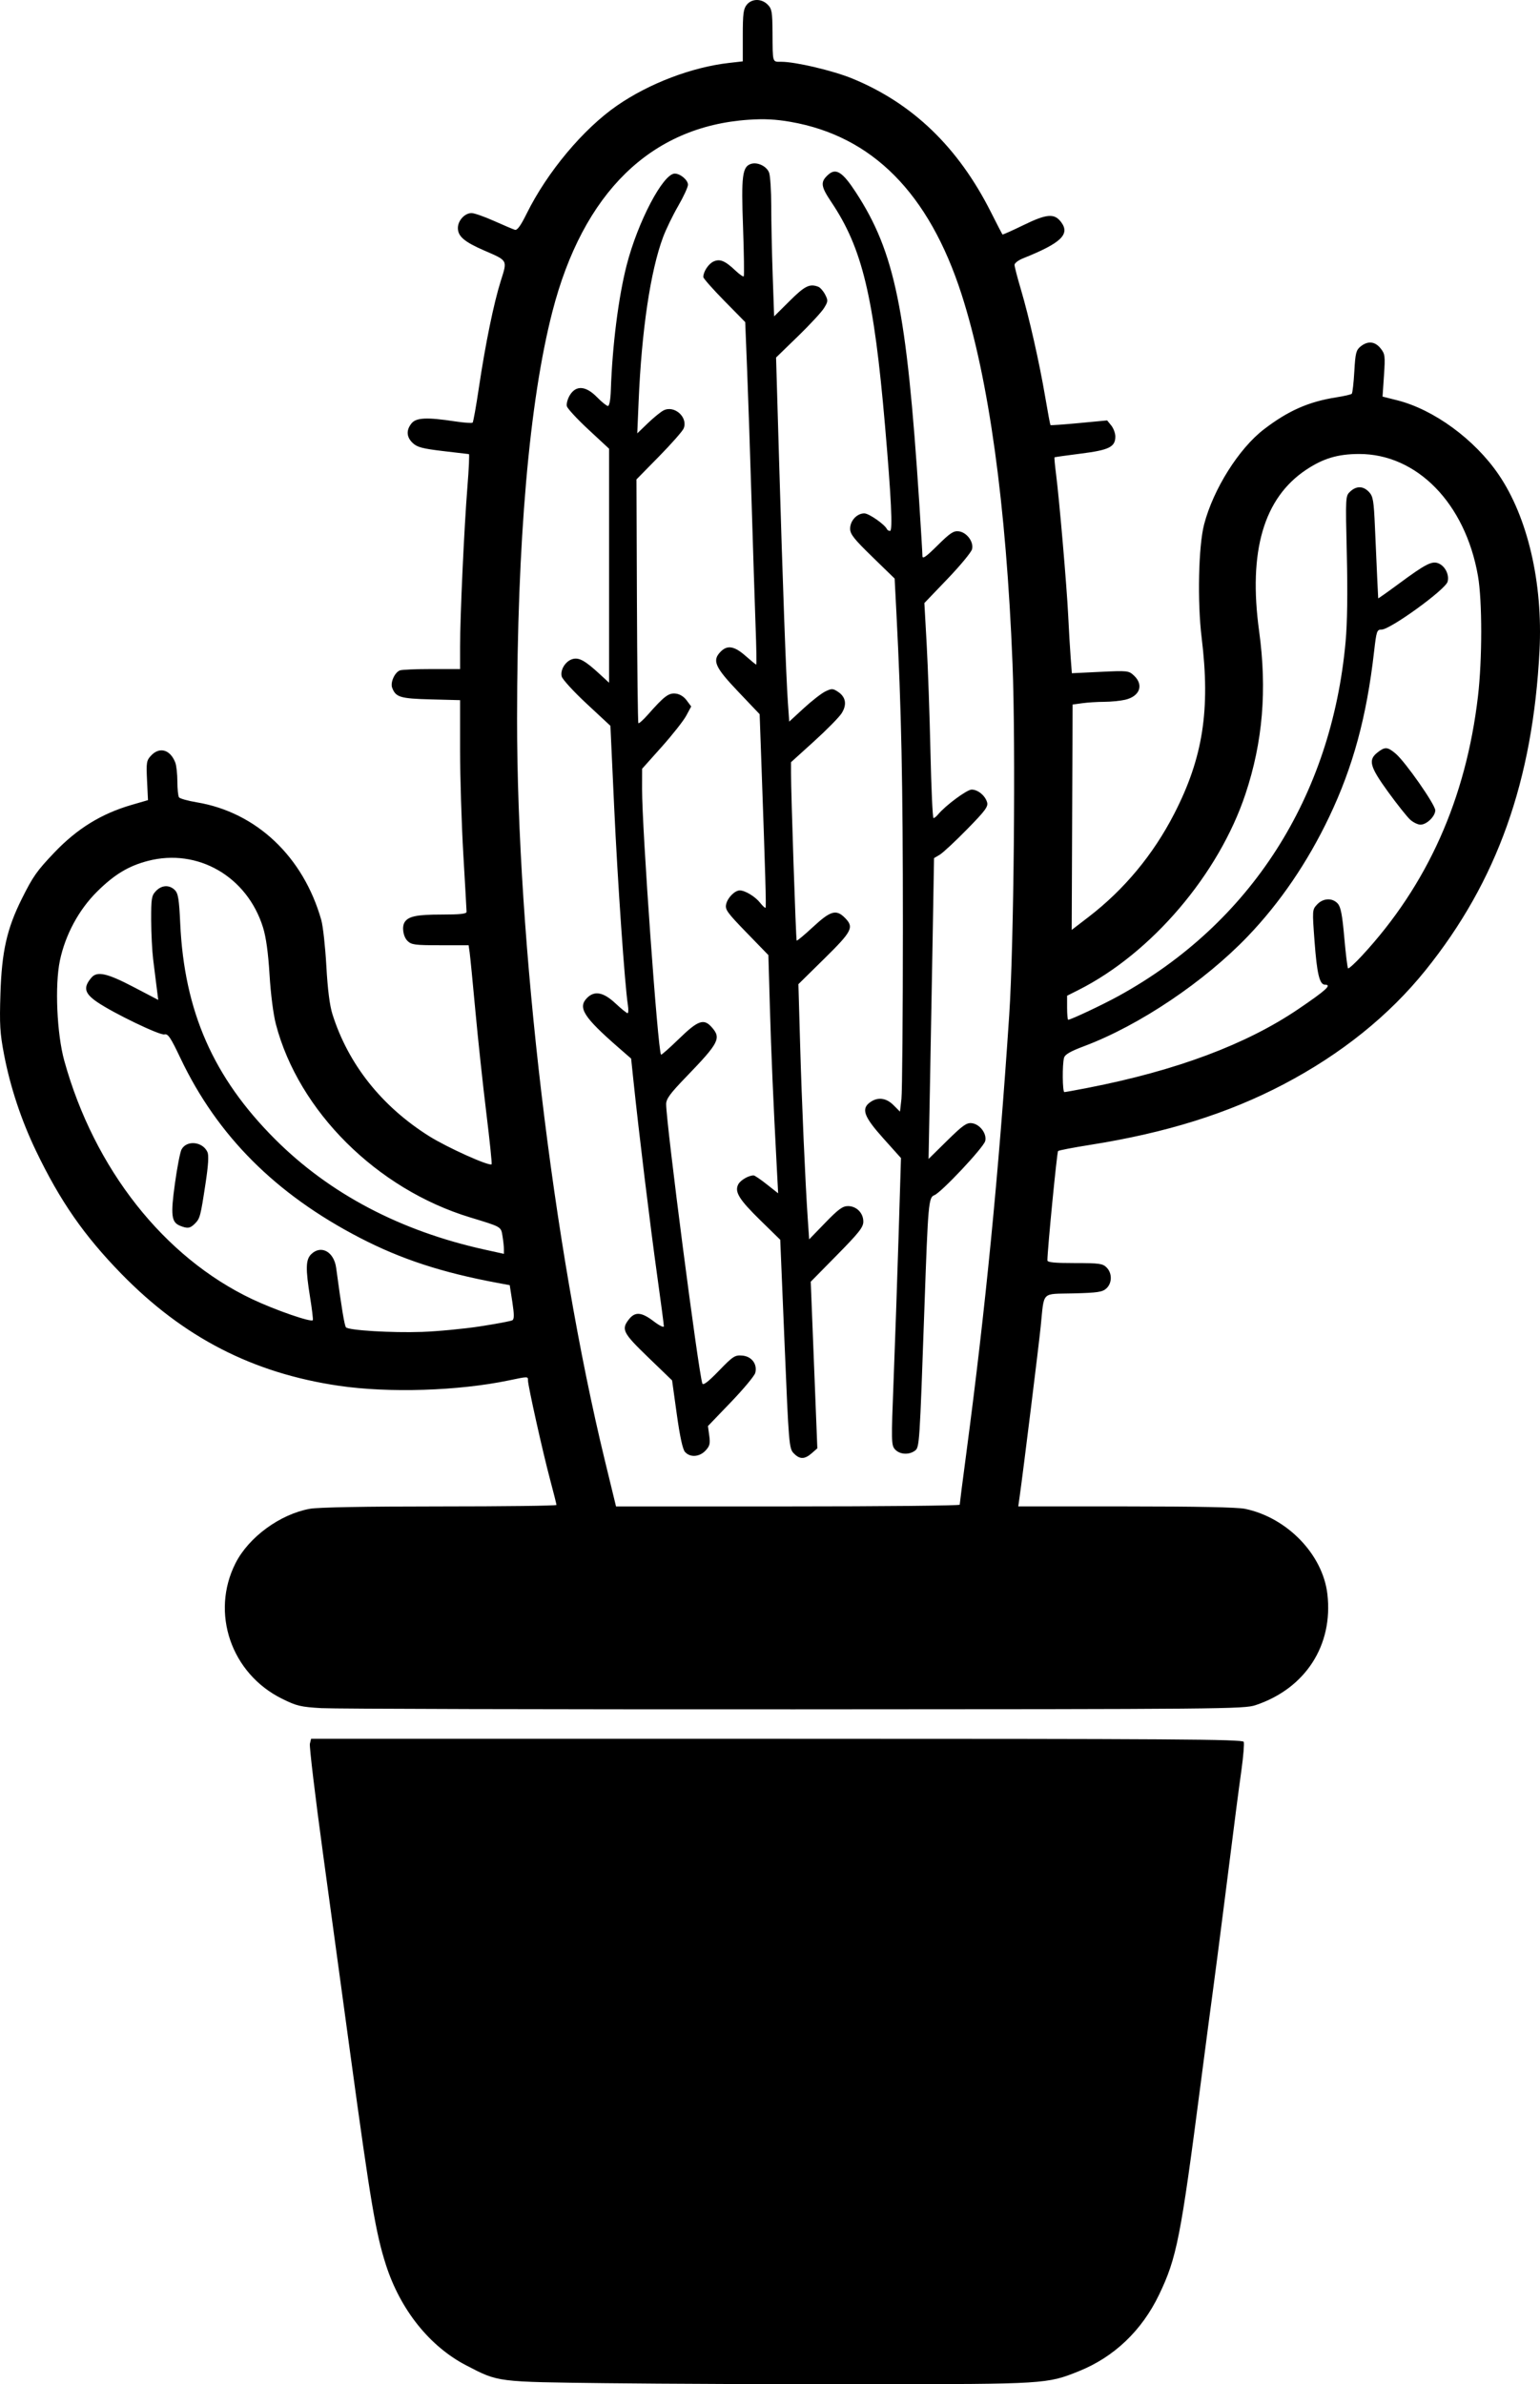
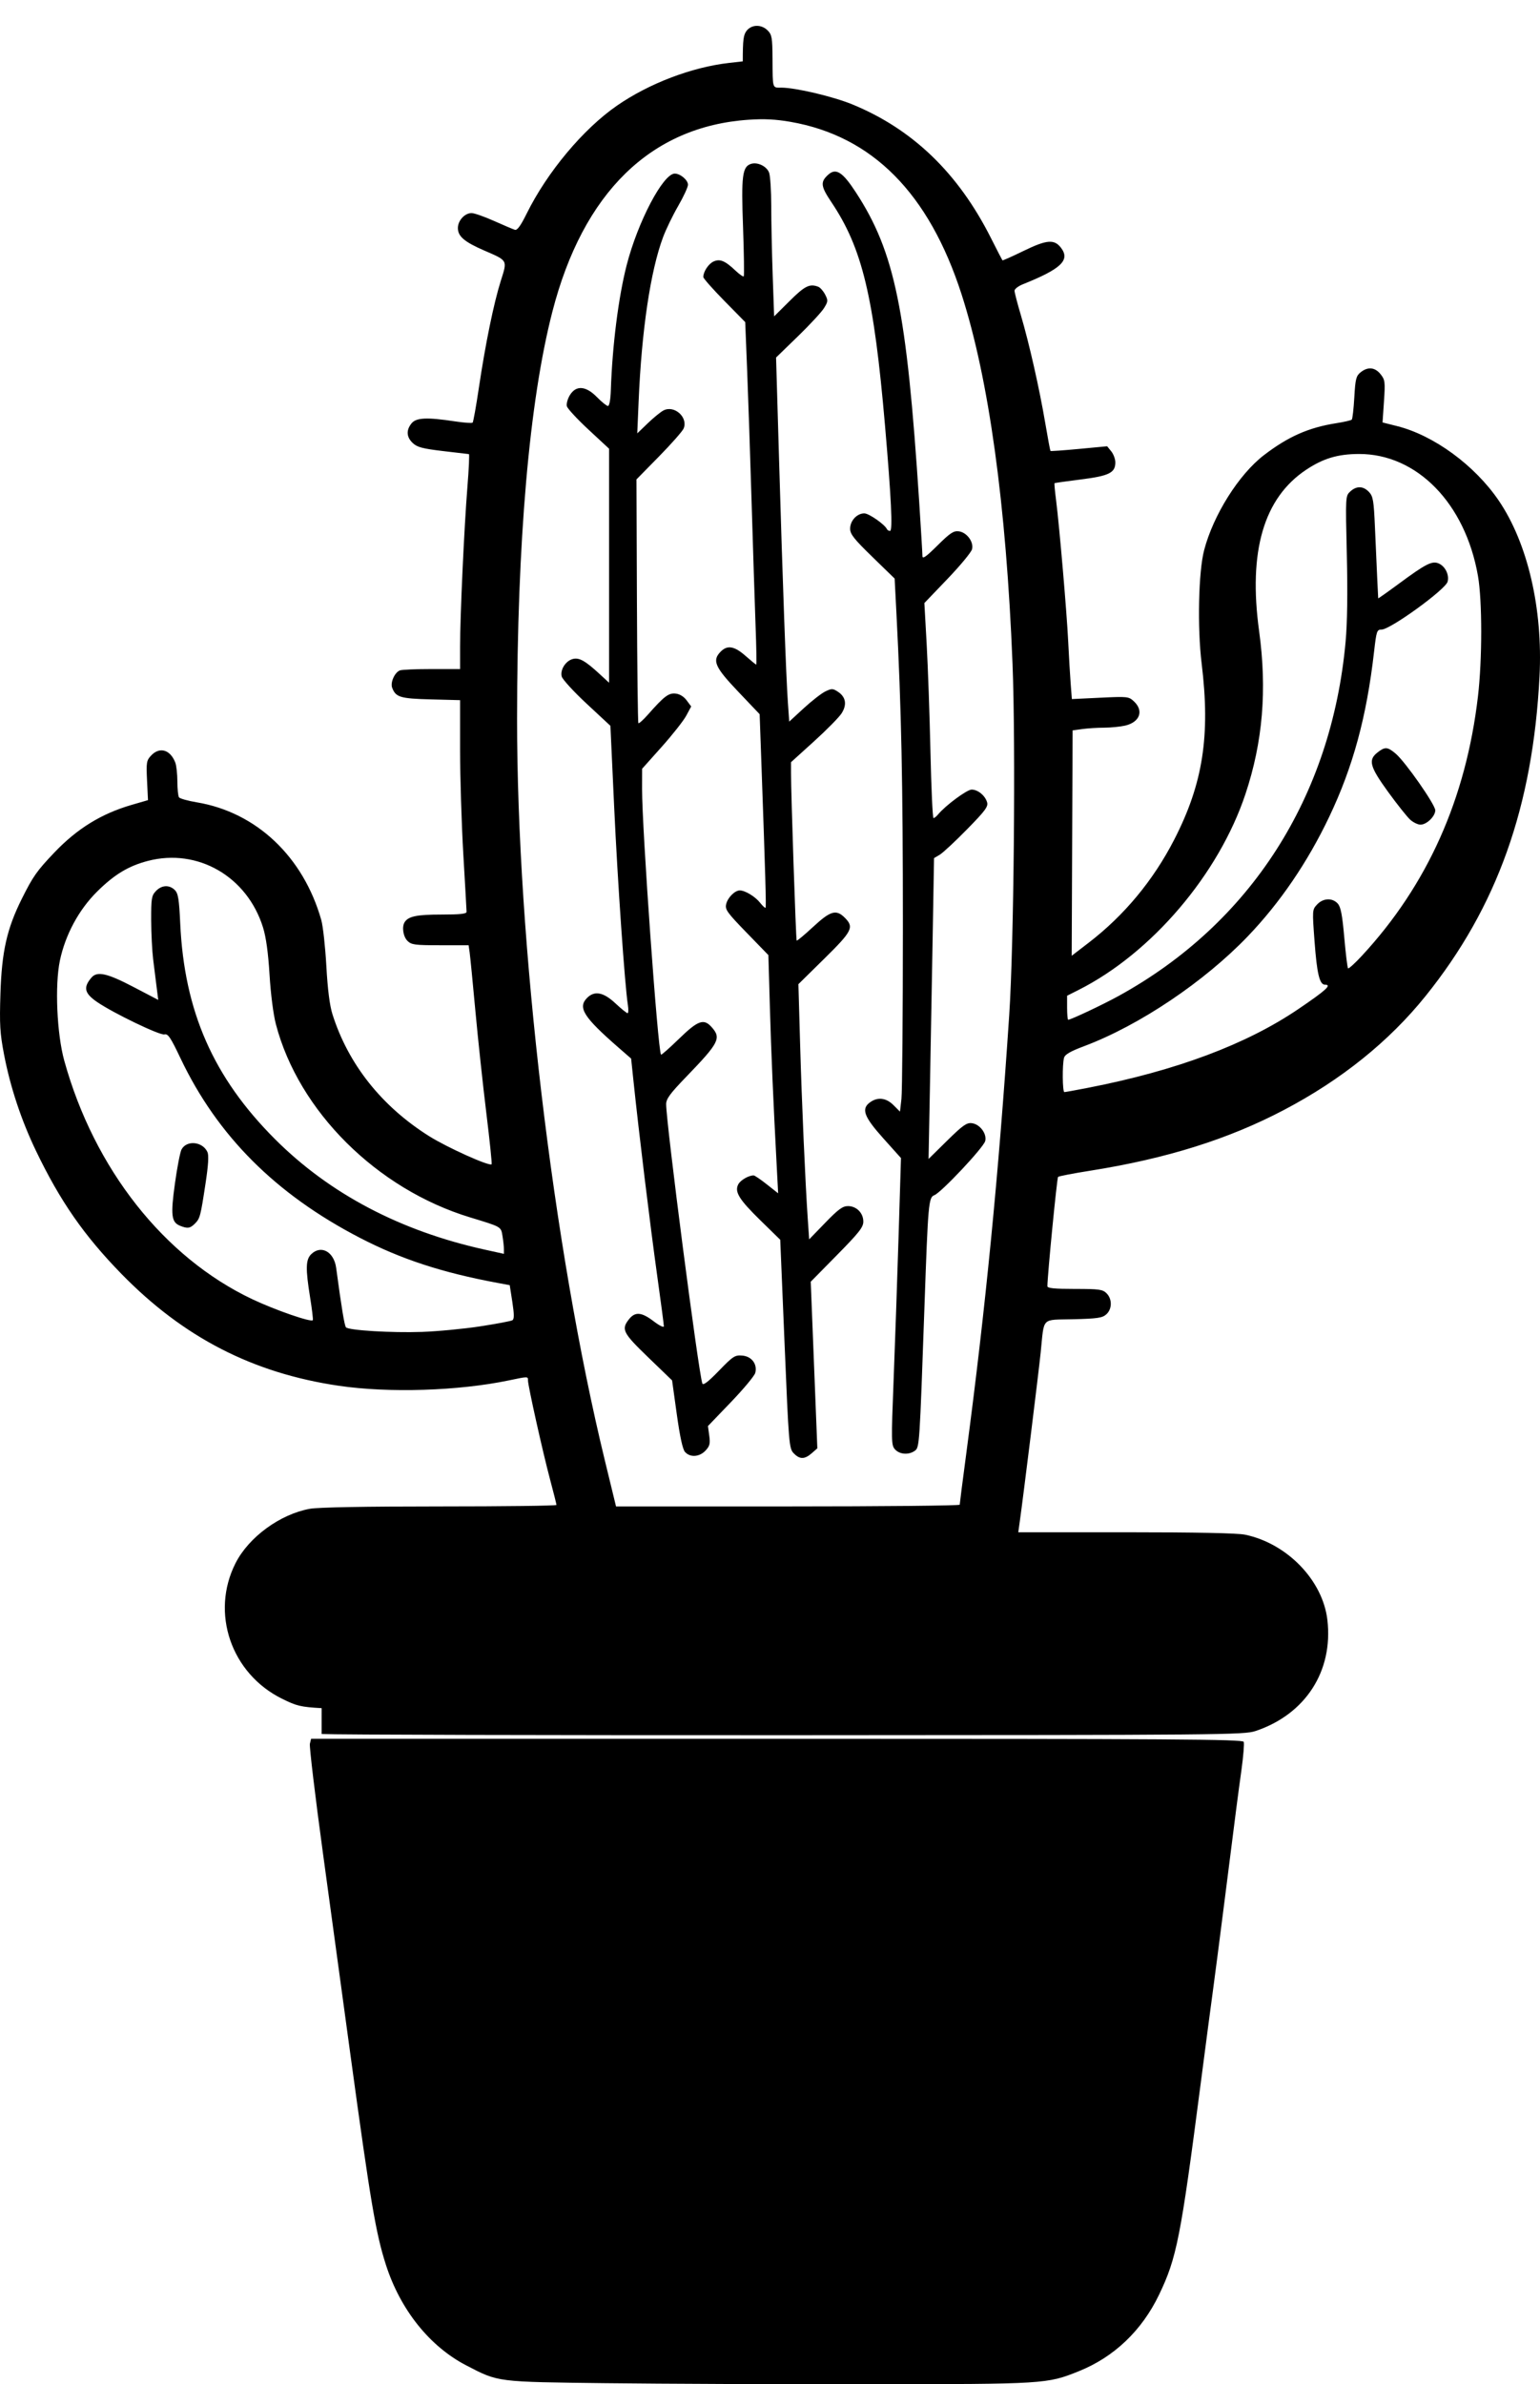
<svg xmlns="http://www.w3.org/2000/svg" width="339.02mm" height="524.725mm" viewBox="0 0 339.02 524.725" version="1.1" id="svg5" xml:space="preserve">
  <defs id="defs2" />
  <g id="layer1">
-     <path style="fill:#000000;stroke-width:1" d="m 133.598 524.489 c -24.484,-0.294 -23.79,-0.206 -30.943,-3.91 -8.059,-4.173 -14.514,-12.244 -17.693,-22.12 -2.224,-6.904 -3.386,-13.782 -7.793,-46.074 -1.593,-11.675 -4.319,-31.649 -6.055,-44.385 -1.738,-12.737 -3.04,-23.646 -2.894,-24.243 l 0.267,-1.086 h 102.525 c 87.497,0 102.565,0.099 102.786,0.676 0.142,0.372 -0.08,3.14 -0.496,6.151 -0.87,6.306 -1.012,7.405 -3.638,28.15 -1.075,8.491 -2.269,17.718 -2.653,20.504 -0.384,2.786 -1.586,11.904 -2.671,20.263 -4.425,34.113 -5.291,38.51 -9.186,46.612 -3.796,7.901 -9.911,13.72 -17.695,16.843 -6.972,2.796 -7.365,2.821 -46.209,2.852 -19.635,0.016 -45.578,-0.089 -57.652,-0.234 z m -62.787,-148.558 c -4.623,-0.269 -5.49,-0.475 -8.714,-2.067 -11.21,-5.54 -15.795,-18.89 -10.25,-29.836 2.905,-5.733 9.791,-10.776 16.348,-11.973 1.825,-0.333 12.194,-0.523 28.585,-0.523 14.148,0 25.723,-0.145 25.723,-0.322 0,-0.177 -0.643,-2.728 -1.427,-5.669 -1.589,-5.959 -4.846,-20.56 -4.846,-21.724 0,-0.916 0.07,-0.916 -4.2,-0.023 -11.121,2.32 -26.408,2.805 -37.43,1.187 -18.955,-2.783 -34.242,-10.652 -47.899,-24.657 -8.213,-8.421 -13.468,-15.989 -18.776,-27.037 -3.242,-6.748 -5.667,-14.058 -7.036,-21.217 -0.901,-4.714 -1.011,-6.563 -0.793,-13.428 0.294,-9.254 1.426,-14.267 4.706,-20.838 2.469,-4.95 3.304,-6.134 7.197,-10.216 4.986,-5.228 10.329,-8.519 16.961,-10.445 l 3.617,-1.051 -0.207,-4.321 c -0.191,-3.994 -0.123,-4.41 0.903,-5.501 1.872,-1.993 4.231,-1.294 5.324,1.579 0.243,0.639 0.444,2.505 0.449,4.147 0,1.641 0.166,3.209 0.362,3.484 0.194,0.275 1.962,0.769 3.928,1.097 13.106,2.188 23.445,11.965 27.392,25.902 0.375,1.327 0.877,5.886 1.115,10.131 0.29,5.186 0.733,8.669 1.347,10.614 3.475,10.987 10.831,20.256 21.291,26.827 3.983,2.502 13.262,6.676 13.743,6.181 0.109,-0.111 -0.417,-5.195 -1.165,-11.298 -0.75,-6.103 -1.831,-16.198 -2.406,-22.434 -0.573,-6.236 -1.144,-12.043 -1.267,-12.905 l -0.226,-1.568 h -6.25 c -5.606,0 -6.348,-0.1 -7.214,-0.965 -0.96,-0.96 -1.273,-3.136 -0.596,-4.149 0.841,-1.26 2.706,-1.64 8.041,-1.64 4.148,0 5.579,-0.155 5.57,-0.603 0,-0.332 -0.328,-6.03 -0.715,-12.664 -0.388,-6.634 -0.71,-16.979 -0.714,-22.99 v -10.928 l -6.44,-0.168 c -6.74,-0.176 -7.722,-0.471 -8.511,-2.563 -0.437,-1.156 0.556,-3.377 1.706,-3.818 0.43,-0.165 3.586,-0.3 7.013,-0.3 h 6.232 v -4.945 c 0,-6.675 0.903,-26.298 1.615,-35.146 0.319,-3.954 0.465,-7.199 0.326,-7.21 -0.14,-0.014 -2.711,-0.314 -5.715,-0.672 -4.476,-0.533 -5.673,-0.849 -6.633,-1.752 -1.4,-1.315 -1.497,-2.836 -0.28,-4.341 1.029,-1.271 3.367,-1.379 9.566,-0.439 1.988,0.301 3.737,0.426 3.885,0.277 0.149,-0.149 0.766,-3.586 1.369,-7.638 1.45,-9.719 3.281,-18.654 4.826,-23.547 1.472,-4.659 1.604,-4.417 -3.653,-6.699 -4.361,-1.893 -5.789,-3.114 -5.789,-4.946 0,-1.64 1.518,-3.295 3.015,-3.287 0.597,0 2.822,0.782 4.945,1.73 2.124,0.948 4.186,1.825 4.585,1.949 0.514,0.159 1.269,-0.873 2.586,-3.539 4.524,-9.16 12.46,-18.648 19.898,-23.79 7.068,-4.886 16.462,-8.464 24.674,-9.397 l 3.016,-0.343 v -5.689 c 0,-4.771 0.14,-5.862 0.872,-6.767 1.12,-1.383 3.24,-1.401 4.602,-0.04 0.928,0.929 1.042,1.585 1.072,6.212 0.04,6.749 -0.07,6.378 1.941,6.378 3.119,0 11.401,1.953 15.61,3.68 13.29,5.455 23.305,15.096 30.507,29.367 1.339,2.654 2.489,4.886 2.556,4.96 0.07,0.075 2.158,-0.857 4.648,-2.07 5.145,-2.507 6.801,-2.633 8.29,-0.63 1.989,2.675 -0.05,4.611 -8.407,7.952 -1.027,0.411 -1.869,1.056 -1.869,1.434 0,0.378 0.627,2.796 1.393,5.375 1.81,6.103 4.09,16.178 5.369,23.735 0.56,3.311 1.079,6.081 1.153,6.154 0.07,0.074 2.91,-0.129 6.303,-0.448 l 6.17,-0.582 0.903,1.114 c 0.496,0.613 0.902,1.708 0.902,2.433 0,2.296 -1.369,2.974 -7.586,3.757 -3.124,0.394 -5.735,0.763 -5.801,0.82 -0.07,0.057 0.08,1.717 0.335,3.686 0.733,5.782 2.368,24.802 2.67,31.078 0.153,3.184 0.399,7.356 0.545,9.27 l 0.267,3.48 6.242,-0.299 c 6.073,-0.29 6.274,-0.268 7.439,0.825 2.195,2.062 1.275,4.564 -1.953,5.313 -1.054,0.244 -3.134,0.45 -4.623,0.456 -1.49,0 -3.66,0.143 -4.825,0.304 l -2.117,0.292 -0.1,24.801 -0.1,24.801 3.719,-2.856 c 7.835,-6.018 14.225,-13.712 18.842,-22.689 6.342,-12.326 7.989,-22.899 6.046,-38.773 -0.967,-7.908 -0.699,-20.19 0.546,-24.947 2.028,-7.747 7.64,-16.666 13.154,-20.9 5.337,-4.098 9.851,-6.091 15.971,-7.049 1.693,-0.265 3.214,-0.616 3.376,-0.779 0.165,-0.163 0.416,-2.369 0.561,-4.9 0.23,-4.061 0.393,-4.71 1.38,-5.509 1.588,-1.286 3.171,-1.135 4.408,0.421 0.976,1.23 1.031,1.667 0.741,5.968 l -0.313,4.641 3.201,0.804 c 8.081,2.03 17.078,8.614 22.36,16.363 6.391,9.377 9.755,23.843 8.997,38.682 -1.467,28.726 -9.332,50.799 -25.077,70.374 -8.029,9.983 -18.539,18.436 -31.191,25.086 -12.261,6.444 -25.871,10.709 -42.662,13.368 -3.714,0.588 -6.892,1.201 -7.06,1.361 -0.245,0.233 -2.349,21.777 -2.347,24.052 0,0.45 1.527,0.603 6.029,0.603 5.389,0 6.134,0.102 6.997,0.965 1.261,1.261 1.238,3.463 -0.06,4.629 -0.864,0.783 -1.934,0.943 -7.237,1.078 -7.214,0.184 -6.389,-0.654 -7.21,7.319 -0.472,4.581 -3.822,31.661 -4.611,37.269 l -0.322,2.292 h 23.681 c 15.426,0 24.574,0.186 26.24,0.533 9.281,1.936 17.113,10.042 18.128,18.765 1.313,11.271 -4.84,20.781 -15.813,24.443 -2.538,0.847 -6.949,0.887 -101.556,0.921 -54.396,0.021 -101.212,-0.099 -104.036,-0.263 z m 140.462,-44.775 c 0,-0.207 0.648,-5.271 1.443,-11.254 4.237,-31.941 7.102,-61.162 9.452,-96.439 1.026,-15.386 1.443,-59.428 0.733,-77.363 -1.385,-34.993 -5.214,-62.724 -11.231,-81.362 -7.177,-22.225 -19.645,-34.787 -37.639,-37.921 -3.257,-0.567 -5.786,-0.695 -9.206,-0.464 -21.552,1.452 -36.477,16.043 -43.226,42.253 -5.085,19.749 -7.75,50.453 -7.769,89.486 -0.03,49.392 7.906,116.37 19.349,163.429 l 2.435,10.011 h 37.829 c 20.807,0 37.83,-0.169 37.83,-0.376 z m -36.565,-11.336 c -0.994,-1.058 -1.068,-1.941 -1.988,-24.036 l -0.956,-22.938 -4.331,-4.238 c -4.758,-4.656 -5.782,-6.324 -4.899,-7.975 0.493,-0.921 2.276,-1.95 3.377,-1.95 0.224,0 1.529,0.887 2.9,1.97 l 2.493,1.97 -0.289,-5.468 c -0.781,-14.71 -1.237,-25.284 -1.535,-35.621 l -0.327,-11.337 -4.803,-4.948 c -4.302,-4.432 -4.77,-5.086 -4.489,-6.272 0.342,-1.446 1.903,-3.013 3.003,-3.013 1.168,0 3.4,1.357 4.47,2.717 0.558,0.709 1.096,1.202 1.197,1.095 0.168,-0.179 -0.03,-7.083 -0.957,-32.973 l -0.344,-9.622 -4.755,-5 c -5.139,-5.405 -5.756,-6.838 -3.789,-8.805 1.455,-1.455 2.995,-1.182 5.433,0.965 1.206,1.061 2.268,1.93 2.359,1.93 0.1,3e-4 0.03,-3.853 -0.145,-8.563 -0.172,-4.71 -0.56,-16.814 -0.864,-26.897 -0.305,-10.083 -0.747,-23.19 -0.983,-29.127 l -0.431,-10.794 -4.614,-4.697 c -2.538,-2.583 -4.614,-4.934 -4.614,-5.224 0,-1.178 1.142,-2.911 2.251,-3.416 1.408,-0.642 2.537,-0.172 4.857,2.024 0.859,0.812 1.666,1.372 1.795,1.243 0.123,-0.129 0.05,-4.999 -0.154,-10.822 -0.414,-11.303 -0.16,-13.323 1.756,-13.931 1.429,-0.454 3.444,0.518 3.976,1.918 0.261,0.685 0.474,4 0.476,7.366 0,3.366 0.143,10.205 0.318,15.197 l 0.318,9.078 3.431,-3.409 c 3.327,-3.305 4.394,-3.833 6.282,-3.109 0.43,0.165 1.11,0.935 1.512,1.712 0.673,1.302 0.653,1.536 -0.245,2.991 -0.536,0.868 -3.13,3.669 -5.764,6.225 l -4.79,4.647 0.655,22.337 c 0.795,27.133 1.55,47.904 1.946,53.571 l 0.296,4.217 3.205,-2.949 c 1.765,-1.622 3.899,-3.282 4.745,-3.69 1.399,-0.674 1.649,-0.668 2.766,0.064 1.749,1.146 2.039,2.838 0.812,4.758 -0.556,0.871 -3.289,3.645 -6.072,6.166 l -5.06,4.583 v 2.412 c -0.01,4.317 1.071,36.661 1.242,36.849 0.1,0.101 1.719,-1.256 3.619,-3.015 3.837,-3.553 5.079,-3.911 6.977,-2.014 2.083,2.083 1.655,2.938 -4.513,9.01 l -5.701,5.611 0.37,12.963 c 0.379,13.255 1.14,30.643 1.691,38.697 l 0.309,4.506 3.544,-3.662 c 2.871,-2.964 3.823,-3.662 4.998,-3.662 1.876,0 3.38,1.517 3.38,3.409 0,1.242 -0.928,2.423 -5.787,7.357 l -5.789,5.878 0.726,18.333 0.726,18.333 -1.236,1.085 c -1.569,1.377 -2.674,1.374 -3.976,-0.014 z m -23.894,-0.25 c -0.526,-0.583 -1.123,-3.303 -1.823,-8.322 l -1.039,-7.456 -5.252,-5.066 c -5.603,-5.404 -5.985,-6.161 -4.242,-8.378 1.35,-1.717 2.77,-1.603 5.443,0.44 1.277,0.975 2.242,1.442 2.242,1.085 0,-0.344 -0.651,-5.288 -1.447,-10.987 -1.602,-11.476 -4.035,-31.454 -5.283,-43.381 l -0.475,-4.534 -2.79,-2.432 c -7.696,-6.708 -9.019,-8.807 -6.892,-10.934 1.63,-1.63 3.598,-1.249 6.222,1.206 1.276,1.194 2.481,2.171 2.675,2.171 0.196,0 0.225,-0.814 0.07,-1.809 -0.67,-4.209 -2.264,-27.211 -3.024,-43.683 l -0.821,-17.752 -5.214,-4.85 c -2.869,-2.667 -5.347,-5.373 -5.507,-6.012 -0.375,-1.491 0.887,-3.456 2.476,-3.855 1.377,-0.346 2.719,0.411 5.859,3.306 l 2.092,1.928 v -25.752 -25.752 l -4.519,-4.196 c -2.487,-2.308 -4.634,-4.625 -4.771,-5.149 -0.136,-0.524 0.158,-1.621 0.654,-2.437 1.361,-2.236 3.522,-2.076 5.983,0.445 1.037,1.061 2.119,1.93 2.404,1.93 0.314,0 0.568,-1.391 0.638,-3.498 0.329,-9.825 1.672,-20.428 3.482,-27.487 2.439,-9.52 8.024,-20.154 10.586,-20.154 1.227,0 2.911,1.418 2.911,2.451 0,0.522 -0.969,2.626 -2.155,4.676 -1.185,2.05 -2.683,5.139 -3.327,6.864 -2.778,7.44 -4.72,20.495 -5.383,36.184 l -0.297,6.995 2.325,-2.236 c 1.279,-1.23 2.832,-2.496 3.453,-2.814 2.384,-1.221 5.436,1.505 4.438,3.963 -0.243,0.598 -2.68,3.367 -5.415,6.153 l -4.976,5.066 0.1,26.707 c 0.06,14.689 0.197,26.812 0.324,26.939 0.123,0.127 1.064,-0.709 2.08,-1.86 3.586,-4.064 4.56,-4.807 6.098,-4.652 0.907,0.092 1.814,0.645 2.444,1.492 l 1.001,1.347 -1.093,2.03 c -0.6,1.117 -3.03,4.201 -5.401,6.855 l -4.311,4.824 -0.01,4.409 c -0.03,8.601 3.47,57.604 4.174,58.512 0.08,0.112 1.868,-1.463 3.961,-3.498 4.139,-4.028 5.434,-4.503 7.134,-2.615 2.224,2.472 1.734,3.442 -5.556,10.992 -3.559,3.685 -4.411,4.846 -4.412,6.014 0,4.196 7.128,59.207 7.973,61.478 0.178,0.477 1.299,-0.387 3.639,-2.802 3.128,-3.228 3.516,-3.48 5.153,-3.343 2.066,0.173 3.348,1.879 2.856,3.8 -0.165,0.645 -2.577,3.544 -5.36,6.441 l -5.061,5.269 0.288,2.106 c 0.244,1.772 0.11,2.294 -0.827,3.295 -1.323,1.408 -3.363,1.555 -4.479,0.323 z m 46.223,-0.585 c -0.832,-0.92 -0.848,-1.683 -0.314,-15.318 0.311,-7.892 0.802,-22.102 1.092,-31.577 l 0.528,-17.227 -3.909,-4.358 c -4.293,-4.788 -4.905,-6.507 -2.835,-7.957 1.67,-1.169 3.503,-0.928 5.103,0.674 l 1.425,1.425 0.318,-2.809 c 0.174,-1.545 0.318,-18.631 0.319,-37.97 0,-31.993 -0.324,-47.651 -1.428,-69.027 l -0.387,-7.511 -4.9,-4.764 c -4.059,-3.947 -4.899,-5.012 -4.899,-6.208 0,-1.754 1.498,-3.374 3.12,-3.374 1.028,0 4.538,2.454 5.001,3.498 0.1,0.199 0.39,0.362 0.669,0.362 0.608,0 0.257,-7.362 -1.108,-23.157 -2.456,-28.444 -5.001,-39.053 -11.805,-49.192 -2.359,-3.517 -2.468,-4.449 -0.708,-6.042 1.707,-1.544 3.164,-0.618 6.091,3.873 8.587,13.174 11.192,25.884 13.936,68.006 0.396,6.103 0.722,11.525 0.723,12.048 0,0.722 0.801,0.159 3.31,-2.33 2.739,-2.719 3.539,-3.255 4.656,-3.123 1.783,0.211 3.362,2.318 2.953,3.943 -0.167,0.668 -2.597,3.607 -5.4,6.532 l -5.095,5.317 0.507,9.069 c 0.279,4.988 0.653,15.637 0.832,23.663 0.178,8.027 0.48,14.594 0.67,14.594 0.19,0 0.644,-0.361 1.008,-0.803 1.62,-1.965 6.354,-5.469 7.387,-5.469 1.382,0 2.969,1.306 3.406,2.8 0.273,0.94 -0.409,1.857 -4.422,5.949 -2.609,2.66 -5.31,5.174 -6.002,5.586 l -1.258,0.748 -0.315,18.149 c -0.172,9.982 -0.443,24.879 -0.603,33.105 l -0.29,14.956 4.082,-4.019 c 3.436,-3.383 4.296,-3.994 5.432,-3.86 1.781,0.21 3.363,2.317 2.959,3.935 -0.359,1.425 -9.677,11.34 -11.205,11.921 -1.257,0.478 -1.372,1.776 -2.163,24.347 -1.084,30.892 -1.1,31.144 -2.12,31.89 -1.324,0.968 -3.343,0.833 -4.361,-0.293 z m -91.363,-27.081 c 3.613,-0.552 6.818,-1.157 7.122,-1.345 0.417,-0.257 0.411,-1.259 -0.01,-4.032 l -0.573,-3.689 -2.691,-0.5 c -12.217,-2.27 -21.244,-5.226 -30.315,-9.928 -18.532,-9.605 -31.361,-22.447 -39.474,-39.513 -2.196,-4.622 -2.754,-5.448 -3.54,-5.242 -0.982,0.257 -11.233,-4.68 -14.817,-7.135 -2.796,-1.917 -3.096,-3.215 -1.236,-5.379 1.246,-1.452 3.438,-0.964 9.204,2.049 l 5.492,2.87 -0.35,-2.761 c -0.193,-1.519 -0.537,-4.281 -0.767,-6.138 -0.23,-1.857 -0.427,-5.751 -0.439,-8.653 -0.01,-4.769 0.08,-5.383 1.028,-6.393 1.262,-1.344 2.972,-1.438 4.18,-0.23 0.737,0.737 0.938,1.979 1.187,7.357 0.894,19.341 7.286,33.88 20.863,47.458 12.012,12.012 27.598,20.219 46.173,24.314 l 4.222,0.931 v -1.033 c 0,-0.568 -0.144,-1.866 -0.312,-2.885 -0.346,-2.094 -0.143,-1.978 -7.162,-4.116 -20.504,-6.246 -37.704,-23.351 -42.718,-42.482 -0.567,-2.155 -1.141,-6.626 -1.402,-10.892 -0.3,-4.893 -0.767,-8.276 -1.443,-10.445 -3.491,-11.196 -14.379,-17.481 -25.338,-14.626 -4.271,1.112 -7.369,2.981 -11.158,6.73 -4.043,4.001 -7.012,9.498 -8.214,15.205 -1.142,5.426 -0.671,16.135 0.968,22.053 6.587,23.778 21.955,43.267 41.368,52.464 5.095,2.414 13.126,5.188 13.345,4.61 0.08,-0.207 -0.193,-2.462 -0.603,-5.01 -1.014,-6.296 -0.967,-8.281 0.218,-9.468 2.158,-2.157 5.037,-0.602 5.52,2.981 1.194,8.86 1.838,12.755 2.166,13.09 0.65,0.665 10.083,1.232 16.679,1.004 3.449,-0.12 9.228,-0.669 12.841,-1.221 z m -66.039,-22.143 c -1.908,-0.766 -2.095,-2.314 -1.124,-9.309 0.491,-3.541 1.143,-6.905 1.448,-7.475 1.131,-2.115 4.658,-1.761 5.711,0.573 0.32,0.71 0.192,2.843 -0.412,6.822 -1.117,7.377 -1.226,7.792 -2.372,8.938 -1.04,1.04 -1.596,1.117 -3.251,0.453 z m 199.861,-30.354 c 19.457,-3.789 34.878,-9.56 46.337,-17.34 6.128,-4.16 7.435,-5.358 5.845,-5.358 -1.183,0 -1.76,-2.391 -2.287,-9.478 -0.517,-6.966 -0.513,-7.032 0.566,-8.18 1.328,-1.414 3.352,-1.502 4.533,-0.198 0.67,0.74 0.999,2.449 1.444,7.48 0.316,3.586 0.689,6.635 0.828,6.775 0.14,0.14 1.518,-1.109 3.062,-2.776 14.411,-15.554 22.903,-34.536 25.541,-57.093 0.953,-8.147 0.952,-21.007 0,-26.483 -2.788,-15.987 -13.446,-26.892 -26.235,-26.844 -4.654,0.018 -7.856,0.98 -11.622,3.495 -9.32,6.224 -12.726,17.93 -10.322,35.483 1.771,12.934 0.811,24.386 -3.003,35.846 -5.878,17.663 -20.671,35.028 -36.735,43.125 l -2.532,1.277 v 2.645 c 0,1.455 0.109,2.645 0.236,2.645 0.581,0 7.596,-3.308 11.101,-5.236 29.05,-15.974 46.874,-43.791 49.973,-77.987 0.374,-4.112 0.465,-10.71 0.267,-19.161 -0.301,-12.817 -0.297,-12.894 0.751,-13.87 1.376,-1.282 2.869,-1.244 4.134,0.104 0.898,0.96 1.052,1.868 1.311,7.84 0.403,9.217 0.687,15.413 0.712,15.563 0,0.068 2.051,-1.374 4.532,-3.206 6.002,-4.433 7.363,-5.119 8.832,-4.45 1.423,0.649 2.316,2.515 1.914,3.999 -0.468,1.726 -12.613,10.529 -14.528,10.529 -1.04,0 -1.135,0.28 -1.668,4.945 -1.632,14.272 -4.631,25.292 -9.882,36.304 -4.752,9.965 -10.801,18.841 -17.877,26.23 -9.608,10.035 -23.908,19.637 -36.031,24.196 -3.099,1.165 -4.255,1.837 -4.457,2.59 -0.404,1.507 -0.343,7.53 0.08,7.529 0.198,-8e-4 2.533,-0.424 5.186,-0.941 z m 70.961,-59.002 c -0.67,-0.597 -2.852,-3.338 -4.852,-6.092 -4.066,-5.604 -4.459,-7.057 -2.362,-8.708 1.646,-1.294 2.205,-1.26 3.985,0.237 2.128,1.791 8.735,11.236 8.735,12.488 0,1.327 -1.891,3.162 -3.26,3.162 -0.565,0 -1.576,-0.488 -2.246,-1.086 z" id="path200" />
+     <path style="fill:#000000;stroke-width:1" d="m 133.598 524.489 c -24.484,-0.294 -23.79,-0.206 -30.943,-3.91 -8.059,-4.173 -14.514,-12.244 -17.693,-22.12 -2.224,-6.904 -3.386,-13.782 -7.793,-46.074 -1.593,-11.675 -4.319,-31.649 -6.055,-44.385 -1.738,-12.737 -3.04,-23.646 -2.894,-24.243 l 0.267,-1.086 h 102.525 c 87.497,0 102.565,0.099 102.786,0.676 0.142,0.372 -0.08,3.14 -0.496,6.151 -0.87,6.306 -1.012,7.405 -3.638,28.15 -1.075,8.491 -2.269,17.718 -2.653,20.504 -0.384,2.786 -1.586,11.904 -2.671,20.263 -4.425,34.113 -5.291,38.51 -9.186,46.612 -3.796,7.901 -9.911,13.72 -17.695,16.843 -6.972,2.796 -7.365,2.821 -46.209,2.852 -19.635,0.016 -45.578,-0.089 -57.652,-0.234 z m -62.787,-148.558 c -4.623,-0.269 -5.49,-0.475 -8.714,-2.067 -11.21,-5.54 -15.795,-18.89 -10.25,-29.836 2.905,-5.733 9.791,-10.776 16.348,-11.973 1.825,-0.333 12.194,-0.523 28.585,-0.523 14.148,0 25.723,-0.145 25.723,-0.322 0,-0.177 -0.643,-2.728 -1.427,-5.669 -1.589,-5.959 -4.846,-20.56 -4.846,-21.724 0,-0.916 0.07,-0.916 -4.2,-0.023 -11.121,2.32 -26.408,2.805 -37.43,1.187 -18.955,-2.783 -34.242,-10.652 -47.899,-24.657 -8.213,-8.421 -13.468,-15.989 -18.776,-27.037 -3.242,-6.748 -5.667,-14.058 -7.036,-21.217 -0.901,-4.714 -1.011,-6.563 -0.793,-13.428 0.294,-9.254 1.426,-14.267 4.706,-20.838 2.469,-4.95 3.304,-6.134 7.197,-10.216 4.986,-5.228 10.329,-8.519 16.961,-10.445 l 3.617,-1.051 -0.207,-4.321 c -0.191,-3.994 -0.123,-4.41 0.903,-5.501 1.872,-1.993 4.231,-1.294 5.324,1.579 0.243,0.639 0.444,2.505 0.449,4.147 0,1.641 0.166,3.209 0.362,3.484 0.194,0.275 1.962,0.769 3.928,1.097 13.106,2.188 23.445,11.965 27.392,25.902 0.375,1.327 0.877,5.886 1.115,10.131 0.29,5.186 0.733,8.669 1.347,10.614 3.475,10.987 10.831,20.256 21.291,26.827 3.983,2.502 13.262,6.676 13.743,6.181 0.109,-0.111 -0.417,-5.195 -1.165,-11.298 -0.75,-6.103 -1.831,-16.198 -2.406,-22.434 -0.573,-6.236 -1.144,-12.043 -1.267,-12.905 l -0.226,-1.568 h -6.25 c -5.606,0 -6.348,-0.1 -7.214,-0.965 -0.96,-0.96 -1.273,-3.136 -0.596,-4.149 0.841,-1.26 2.706,-1.64 8.041,-1.64 4.148,0 5.579,-0.155 5.57,-0.603 0,-0.332 -0.328,-6.03 -0.715,-12.664 -0.388,-6.634 -0.71,-16.979 -0.714,-22.99 v -10.928 l -6.44,-0.168 c -6.74,-0.176 -7.722,-0.471 -8.511,-2.563 -0.437,-1.156 0.556,-3.377 1.706,-3.818 0.43,-0.165 3.586,-0.3 7.013,-0.3 h 6.232 v -4.945 c 0,-6.675 0.903,-26.298 1.615,-35.146 0.319,-3.954 0.465,-7.199 0.326,-7.21 -0.14,-0.014 -2.711,-0.314 -5.715,-0.672 -4.476,-0.533 -5.673,-0.849 -6.633,-1.752 -1.4,-1.315 -1.497,-2.836 -0.28,-4.341 1.029,-1.271 3.367,-1.379 9.566,-0.439 1.988,0.301 3.737,0.426 3.885,0.277 0.149,-0.149 0.766,-3.586 1.369,-7.638 1.45,-9.719 3.281,-18.654 4.826,-23.547 1.472,-4.659 1.604,-4.417 -3.653,-6.699 -4.361,-1.893 -5.789,-3.114 -5.789,-4.946 0,-1.64 1.518,-3.295 3.015,-3.287 0.597,0 2.822,0.782 4.945,1.73 2.124,0.948 4.186,1.825 4.585,1.949 0.514,0.159 1.269,-0.873 2.586,-3.539 4.524,-9.16 12.46,-18.648 19.898,-23.79 7.068,-4.886 16.462,-8.464 24.674,-9.397 l 3.016,-0.343 c 0,-4.771 0.14,-5.862 0.872,-6.767 1.12,-1.383 3.24,-1.401 4.602,-0.04 0.928,0.929 1.042,1.585 1.072,6.212 0.04,6.749 -0.07,6.378 1.941,6.378 3.119,0 11.401,1.953 15.61,3.68 13.29,5.455 23.305,15.096 30.507,29.367 1.339,2.654 2.489,4.886 2.556,4.96 0.07,0.075 2.158,-0.857 4.648,-2.07 5.145,-2.507 6.801,-2.633 8.29,-0.63 1.989,2.675 -0.05,4.611 -8.407,7.952 -1.027,0.411 -1.869,1.056 -1.869,1.434 0,0.378 0.627,2.796 1.393,5.375 1.81,6.103 4.09,16.178 5.369,23.735 0.56,3.311 1.079,6.081 1.153,6.154 0.07,0.074 2.91,-0.129 6.303,-0.448 l 6.17,-0.582 0.903,1.114 c 0.496,0.613 0.902,1.708 0.902,2.433 0,2.296 -1.369,2.974 -7.586,3.757 -3.124,0.394 -5.735,0.763 -5.801,0.82 -0.07,0.057 0.08,1.717 0.335,3.686 0.733,5.782 2.368,24.802 2.67,31.078 0.153,3.184 0.399,7.356 0.545,9.27 l 0.267,3.48 6.242,-0.299 c 6.073,-0.29 6.274,-0.268 7.439,0.825 2.195,2.062 1.275,4.564 -1.953,5.313 -1.054,0.244 -3.134,0.45 -4.623,0.456 -1.49,0 -3.66,0.143 -4.825,0.304 l -2.117,0.292 -0.1,24.801 -0.1,24.801 3.719,-2.856 c 7.835,-6.018 14.225,-13.712 18.842,-22.689 6.342,-12.326 7.989,-22.899 6.046,-38.773 -0.967,-7.908 -0.699,-20.19 0.546,-24.947 2.028,-7.747 7.64,-16.666 13.154,-20.9 5.337,-4.098 9.851,-6.091 15.971,-7.049 1.693,-0.265 3.214,-0.616 3.376,-0.779 0.165,-0.163 0.416,-2.369 0.561,-4.9 0.23,-4.061 0.393,-4.71 1.38,-5.509 1.588,-1.286 3.171,-1.135 4.408,0.421 0.976,1.23 1.031,1.667 0.741,5.968 l -0.313,4.641 3.201,0.804 c 8.081,2.03 17.078,8.614 22.36,16.363 6.391,9.377 9.755,23.843 8.997,38.682 -1.467,28.726 -9.332,50.799 -25.077,70.374 -8.029,9.983 -18.539,18.436 -31.191,25.086 -12.261,6.444 -25.871,10.709 -42.662,13.368 -3.714,0.588 -6.892,1.201 -7.06,1.361 -0.245,0.233 -2.349,21.777 -2.347,24.052 0,0.45 1.527,0.603 6.029,0.603 5.389,0 6.134,0.102 6.997,0.965 1.261,1.261 1.238,3.463 -0.06,4.629 -0.864,0.783 -1.934,0.943 -7.237,1.078 -7.214,0.184 -6.389,-0.654 -7.21,7.319 -0.472,4.581 -3.822,31.661 -4.611,37.269 l -0.322,2.292 h 23.681 c 15.426,0 24.574,0.186 26.24,0.533 9.281,1.936 17.113,10.042 18.128,18.765 1.313,11.271 -4.84,20.781 -15.813,24.443 -2.538,0.847 -6.949,0.887 -101.556,0.921 -54.396,0.021 -101.212,-0.099 -104.036,-0.263 z m 140.462,-44.775 c 0,-0.207 0.648,-5.271 1.443,-11.254 4.237,-31.941 7.102,-61.162 9.452,-96.439 1.026,-15.386 1.443,-59.428 0.733,-77.363 -1.385,-34.993 -5.214,-62.724 -11.231,-81.362 -7.177,-22.225 -19.645,-34.787 -37.639,-37.921 -3.257,-0.567 -5.786,-0.695 -9.206,-0.464 -21.552,1.452 -36.477,16.043 -43.226,42.253 -5.085,19.749 -7.75,50.453 -7.769,89.486 -0.03,49.392 7.906,116.37 19.349,163.429 l 2.435,10.011 h 37.829 c 20.807,0 37.83,-0.169 37.83,-0.376 z m -36.565,-11.336 c -0.994,-1.058 -1.068,-1.941 -1.988,-24.036 l -0.956,-22.938 -4.331,-4.238 c -4.758,-4.656 -5.782,-6.324 -4.899,-7.975 0.493,-0.921 2.276,-1.95 3.377,-1.95 0.224,0 1.529,0.887 2.9,1.97 l 2.493,1.97 -0.289,-5.468 c -0.781,-14.71 -1.237,-25.284 -1.535,-35.621 l -0.327,-11.337 -4.803,-4.948 c -4.302,-4.432 -4.77,-5.086 -4.489,-6.272 0.342,-1.446 1.903,-3.013 3.003,-3.013 1.168,0 3.4,1.357 4.47,2.717 0.558,0.709 1.096,1.202 1.197,1.095 0.168,-0.179 -0.03,-7.083 -0.957,-32.973 l -0.344,-9.622 -4.755,-5 c -5.139,-5.405 -5.756,-6.838 -3.789,-8.805 1.455,-1.455 2.995,-1.182 5.433,0.965 1.206,1.061 2.268,1.93 2.359,1.93 0.1,3e-4 0.03,-3.853 -0.145,-8.563 -0.172,-4.71 -0.56,-16.814 -0.864,-26.897 -0.305,-10.083 -0.747,-23.19 -0.983,-29.127 l -0.431,-10.794 -4.614,-4.697 c -2.538,-2.583 -4.614,-4.934 -4.614,-5.224 0,-1.178 1.142,-2.911 2.251,-3.416 1.408,-0.642 2.537,-0.172 4.857,2.024 0.859,0.812 1.666,1.372 1.795,1.243 0.123,-0.129 0.05,-4.999 -0.154,-10.822 -0.414,-11.303 -0.16,-13.323 1.756,-13.931 1.429,-0.454 3.444,0.518 3.976,1.918 0.261,0.685 0.474,4 0.476,7.366 0,3.366 0.143,10.205 0.318,15.197 l 0.318,9.078 3.431,-3.409 c 3.327,-3.305 4.394,-3.833 6.282,-3.109 0.43,0.165 1.11,0.935 1.512,1.712 0.673,1.302 0.653,1.536 -0.245,2.991 -0.536,0.868 -3.13,3.669 -5.764,6.225 l -4.79,4.647 0.655,22.337 c 0.795,27.133 1.55,47.904 1.946,53.571 l 0.296,4.217 3.205,-2.949 c 1.765,-1.622 3.899,-3.282 4.745,-3.69 1.399,-0.674 1.649,-0.668 2.766,0.064 1.749,1.146 2.039,2.838 0.812,4.758 -0.556,0.871 -3.289,3.645 -6.072,6.166 l -5.06,4.583 v 2.412 c -0.01,4.317 1.071,36.661 1.242,36.849 0.1,0.101 1.719,-1.256 3.619,-3.015 3.837,-3.553 5.079,-3.911 6.977,-2.014 2.083,2.083 1.655,2.938 -4.513,9.01 l -5.701,5.611 0.37,12.963 c 0.379,13.255 1.14,30.643 1.691,38.697 l 0.309,4.506 3.544,-3.662 c 2.871,-2.964 3.823,-3.662 4.998,-3.662 1.876,0 3.38,1.517 3.38,3.409 0,1.242 -0.928,2.423 -5.787,7.357 l -5.789,5.878 0.726,18.333 0.726,18.333 -1.236,1.085 c -1.569,1.377 -2.674,1.374 -3.976,-0.014 z m -23.894,-0.25 c -0.526,-0.583 -1.123,-3.303 -1.823,-8.322 l -1.039,-7.456 -5.252,-5.066 c -5.603,-5.404 -5.985,-6.161 -4.242,-8.378 1.35,-1.717 2.77,-1.603 5.443,0.44 1.277,0.975 2.242,1.442 2.242,1.085 0,-0.344 -0.651,-5.288 -1.447,-10.987 -1.602,-11.476 -4.035,-31.454 -5.283,-43.381 l -0.475,-4.534 -2.79,-2.432 c -7.696,-6.708 -9.019,-8.807 -6.892,-10.934 1.63,-1.63 3.598,-1.249 6.222,1.206 1.276,1.194 2.481,2.171 2.675,2.171 0.196,0 0.225,-0.814 0.07,-1.809 -0.67,-4.209 -2.264,-27.211 -3.024,-43.683 l -0.821,-17.752 -5.214,-4.85 c -2.869,-2.667 -5.347,-5.373 -5.507,-6.012 -0.375,-1.491 0.887,-3.456 2.476,-3.855 1.377,-0.346 2.719,0.411 5.859,3.306 l 2.092,1.928 v -25.752 -25.752 l -4.519,-4.196 c -2.487,-2.308 -4.634,-4.625 -4.771,-5.149 -0.136,-0.524 0.158,-1.621 0.654,-2.437 1.361,-2.236 3.522,-2.076 5.983,0.445 1.037,1.061 2.119,1.93 2.404,1.93 0.314,0 0.568,-1.391 0.638,-3.498 0.329,-9.825 1.672,-20.428 3.482,-27.487 2.439,-9.52 8.024,-20.154 10.586,-20.154 1.227,0 2.911,1.418 2.911,2.451 0,0.522 -0.969,2.626 -2.155,4.676 -1.185,2.05 -2.683,5.139 -3.327,6.864 -2.778,7.44 -4.72,20.495 -5.383,36.184 l -0.297,6.995 2.325,-2.236 c 1.279,-1.23 2.832,-2.496 3.453,-2.814 2.384,-1.221 5.436,1.505 4.438,3.963 -0.243,0.598 -2.68,3.367 -5.415,6.153 l -4.976,5.066 0.1,26.707 c 0.06,14.689 0.197,26.812 0.324,26.939 0.123,0.127 1.064,-0.709 2.08,-1.86 3.586,-4.064 4.56,-4.807 6.098,-4.652 0.907,0.092 1.814,0.645 2.444,1.492 l 1.001,1.347 -1.093,2.03 c -0.6,1.117 -3.03,4.201 -5.401,6.855 l -4.311,4.824 -0.01,4.409 c -0.03,8.601 3.47,57.604 4.174,58.512 0.08,0.112 1.868,-1.463 3.961,-3.498 4.139,-4.028 5.434,-4.503 7.134,-2.615 2.224,2.472 1.734,3.442 -5.556,10.992 -3.559,3.685 -4.411,4.846 -4.412,6.014 0,4.196 7.128,59.207 7.973,61.478 0.178,0.477 1.299,-0.387 3.639,-2.802 3.128,-3.228 3.516,-3.48 5.153,-3.343 2.066,0.173 3.348,1.879 2.856,3.8 -0.165,0.645 -2.577,3.544 -5.36,6.441 l -5.061,5.269 0.288,2.106 c 0.244,1.772 0.11,2.294 -0.827,3.295 -1.323,1.408 -3.363,1.555 -4.479,0.323 z m 46.223,-0.585 c -0.832,-0.92 -0.848,-1.683 -0.314,-15.318 0.311,-7.892 0.802,-22.102 1.092,-31.577 l 0.528,-17.227 -3.909,-4.358 c -4.293,-4.788 -4.905,-6.507 -2.835,-7.957 1.67,-1.169 3.503,-0.928 5.103,0.674 l 1.425,1.425 0.318,-2.809 c 0.174,-1.545 0.318,-18.631 0.319,-37.97 0,-31.993 -0.324,-47.651 -1.428,-69.027 l -0.387,-7.511 -4.9,-4.764 c -4.059,-3.947 -4.899,-5.012 -4.899,-6.208 0,-1.754 1.498,-3.374 3.12,-3.374 1.028,0 4.538,2.454 5.001,3.498 0.1,0.199 0.39,0.362 0.669,0.362 0.608,0 0.257,-7.362 -1.108,-23.157 -2.456,-28.444 -5.001,-39.053 -11.805,-49.192 -2.359,-3.517 -2.468,-4.449 -0.708,-6.042 1.707,-1.544 3.164,-0.618 6.091,3.873 8.587,13.174 11.192,25.884 13.936,68.006 0.396,6.103 0.722,11.525 0.723,12.048 0,0.722 0.801,0.159 3.31,-2.33 2.739,-2.719 3.539,-3.255 4.656,-3.123 1.783,0.211 3.362,2.318 2.953,3.943 -0.167,0.668 -2.597,3.607 -5.4,6.532 l -5.095,5.317 0.507,9.069 c 0.279,4.988 0.653,15.637 0.832,23.663 0.178,8.027 0.48,14.594 0.67,14.594 0.19,0 0.644,-0.361 1.008,-0.803 1.62,-1.965 6.354,-5.469 7.387,-5.469 1.382,0 2.969,1.306 3.406,2.8 0.273,0.94 -0.409,1.857 -4.422,5.949 -2.609,2.66 -5.31,5.174 -6.002,5.586 l -1.258,0.748 -0.315,18.149 c -0.172,9.982 -0.443,24.879 -0.603,33.105 l -0.29,14.956 4.082,-4.019 c 3.436,-3.383 4.296,-3.994 5.432,-3.86 1.781,0.21 3.363,2.317 2.959,3.935 -0.359,1.425 -9.677,11.34 -11.205,11.921 -1.257,0.478 -1.372,1.776 -2.163,24.347 -1.084,30.892 -1.1,31.144 -2.12,31.89 -1.324,0.968 -3.343,0.833 -4.361,-0.293 z m -91.363,-27.081 c 3.613,-0.552 6.818,-1.157 7.122,-1.345 0.417,-0.257 0.411,-1.259 -0.01,-4.032 l -0.573,-3.689 -2.691,-0.5 c -12.217,-2.27 -21.244,-5.226 -30.315,-9.928 -18.532,-9.605 -31.361,-22.447 -39.474,-39.513 -2.196,-4.622 -2.754,-5.448 -3.54,-5.242 -0.982,0.257 -11.233,-4.68 -14.817,-7.135 -2.796,-1.917 -3.096,-3.215 -1.236,-5.379 1.246,-1.452 3.438,-0.964 9.204,2.049 l 5.492,2.87 -0.35,-2.761 c -0.193,-1.519 -0.537,-4.281 -0.767,-6.138 -0.23,-1.857 -0.427,-5.751 -0.439,-8.653 -0.01,-4.769 0.08,-5.383 1.028,-6.393 1.262,-1.344 2.972,-1.438 4.18,-0.23 0.737,0.737 0.938,1.979 1.187,7.357 0.894,19.341 7.286,33.88 20.863,47.458 12.012,12.012 27.598,20.219 46.173,24.314 l 4.222,0.931 v -1.033 c 0,-0.568 -0.144,-1.866 -0.312,-2.885 -0.346,-2.094 -0.143,-1.978 -7.162,-4.116 -20.504,-6.246 -37.704,-23.351 -42.718,-42.482 -0.567,-2.155 -1.141,-6.626 -1.402,-10.892 -0.3,-4.893 -0.767,-8.276 -1.443,-10.445 -3.491,-11.196 -14.379,-17.481 -25.338,-14.626 -4.271,1.112 -7.369,2.981 -11.158,6.73 -4.043,4.001 -7.012,9.498 -8.214,15.205 -1.142,5.426 -0.671,16.135 0.968,22.053 6.587,23.778 21.955,43.267 41.368,52.464 5.095,2.414 13.126,5.188 13.345,4.61 0.08,-0.207 -0.193,-2.462 -0.603,-5.01 -1.014,-6.296 -0.967,-8.281 0.218,-9.468 2.158,-2.157 5.037,-0.602 5.52,2.981 1.194,8.86 1.838,12.755 2.166,13.09 0.65,0.665 10.083,1.232 16.679,1.004 3.449,-0.12 9.228,-0.669 12.841,-1.221 z m -66.039,-22.143 c -1.908,-0.766 -2.095,-2.314 -1.124,-9.309 0.491,-3.541 1.143,-6.905 1.448,-7.475 1.131,-2.115 4.658,-1.761 5.711,0.573 0.32,0.71 0.192,2.843 -0.412,6.822 -1.117,7.377 -1.226,7.792 -2.372,8.938 -1.04,1.04 -1.596,1.117 -3.251,0.453 z m 199.861,-30.354 c 19.457,-3.789 34.878,-9.56 46.337,-17.34 6.128,-4.16 7.435,-5.358 5.845,-5.358 -1.183,0 -1.76,-2.391 -2.287,-9.478 -0.517,-6.966 -0.513,-7.032 0.566,-8.18 1.328,-1.414 3.352,-1.502 4.533,-0.198 0.67,0.74 0.999,2.449 1.444,7.48 0.316,3.586 0.689,6.635 0.828,6.775 0.14,0.14 1.518,-1.109 3.062,-2.776 14.411,-15.554 22.903,-34.536 25.541,-57.093 0.953,-8.147 0.952,-21.007 0,-26.483 -2.788,-15.987 -13.446,-26.892 -26.235,-26.844 -4.654,0.018 -7.856,0.98 -11.622,3.495 -9.32,6.224 -12.726,17.93 -10.322,35.483 1.771,12.934 0.811,24.386 -3.003,35.846 -5.878,17.663 -20.671,35.028 -36.735,43.125 l -2.532,1.277 v 2.645 c 0,1.455 0.109,2.645 0.236,2.645 0.581,0 7.596,-3.308 11.101,-5.236 29.05,-15.974 46.874,-43.791 49.973,-77.987 0.374,-4.112 0.465,-10.71 0.267,-19.161 -0.301,-12.817 -0.297,-12.894 0.751,-13.87 1.376,-1.282 2.869,-1.244 4.134,0.104 0.898,0.96 1.052,1.868 1.311,7.84 0.403,9.217 0.687,15.413 0.712,15.563 0,0.068 2.051,-1.374 4.532,-3.206 6.002,-4.433 7.363,-5.119 8.832,-4.45 1.423,0.649 2.316,2.515 1.914,3.999 -0.468,1.726 -12.613,10.529 -14.528,10.529 -1.04,0 -1.135,0.28 -1.668,4.945 -1.632,14.272 -4.631,25.292 -9.882,36.304 -4.752,9.965 -10.801,18.841 -17.877,26.23 -9.608,10.035 -23.908,19.637 -36.031,24.196 -3.099,1.165 -4.255,1.837 -4.457,2.59 -0.404,1.507 -0.343,7.53 0.08,7.529 0.198,-8e-4 2.533,-0.424 5.186,-0.941 z m 70.961,-59.002 c -0.67,-0.597 -2.852,-3.338 -4.852,-6.092 -4.066,-5.604 -4.459,-7.057 -2.362,-8.708 1.646,-1.294 2.205,-1.26 3.985,0.237 2.128,1.791 8.735,11.236 8.735,12.488 0,1.327 -1.891,3.162 -3.26,3.162 -0.565,0 -1.576,-0.488 -2.246,-1.086 z" id="path200" />
  </g>
</svg>